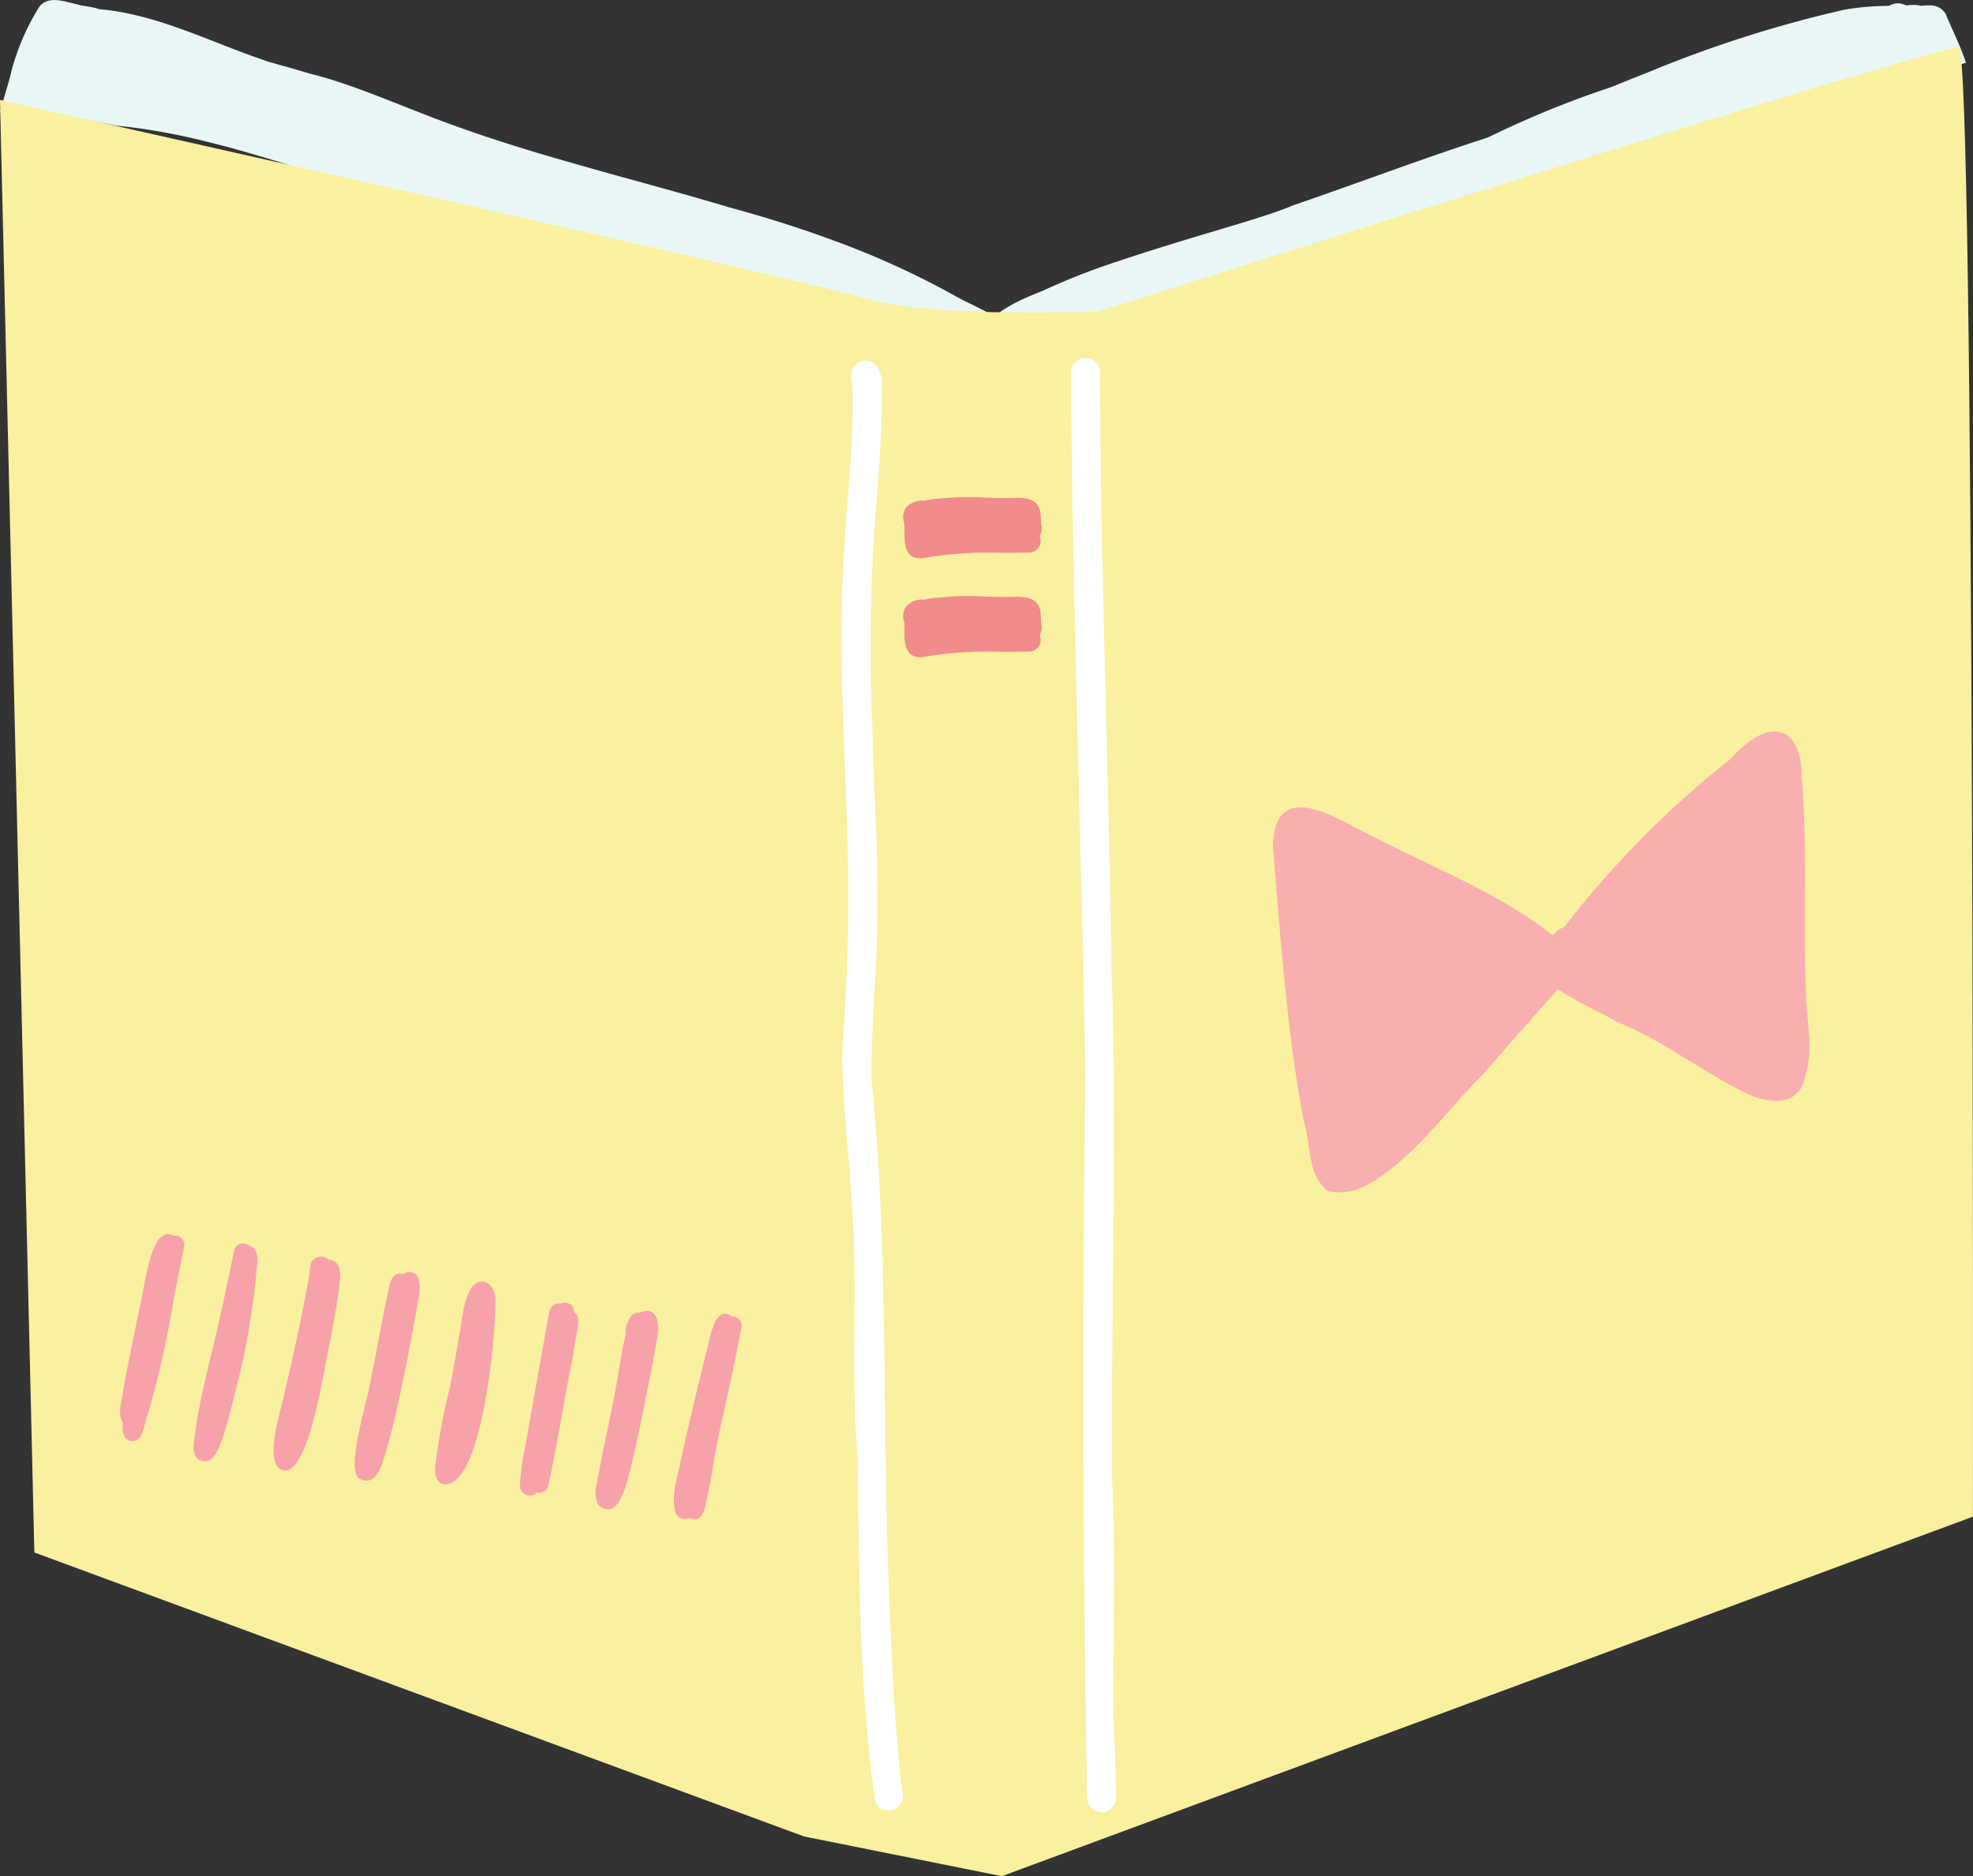
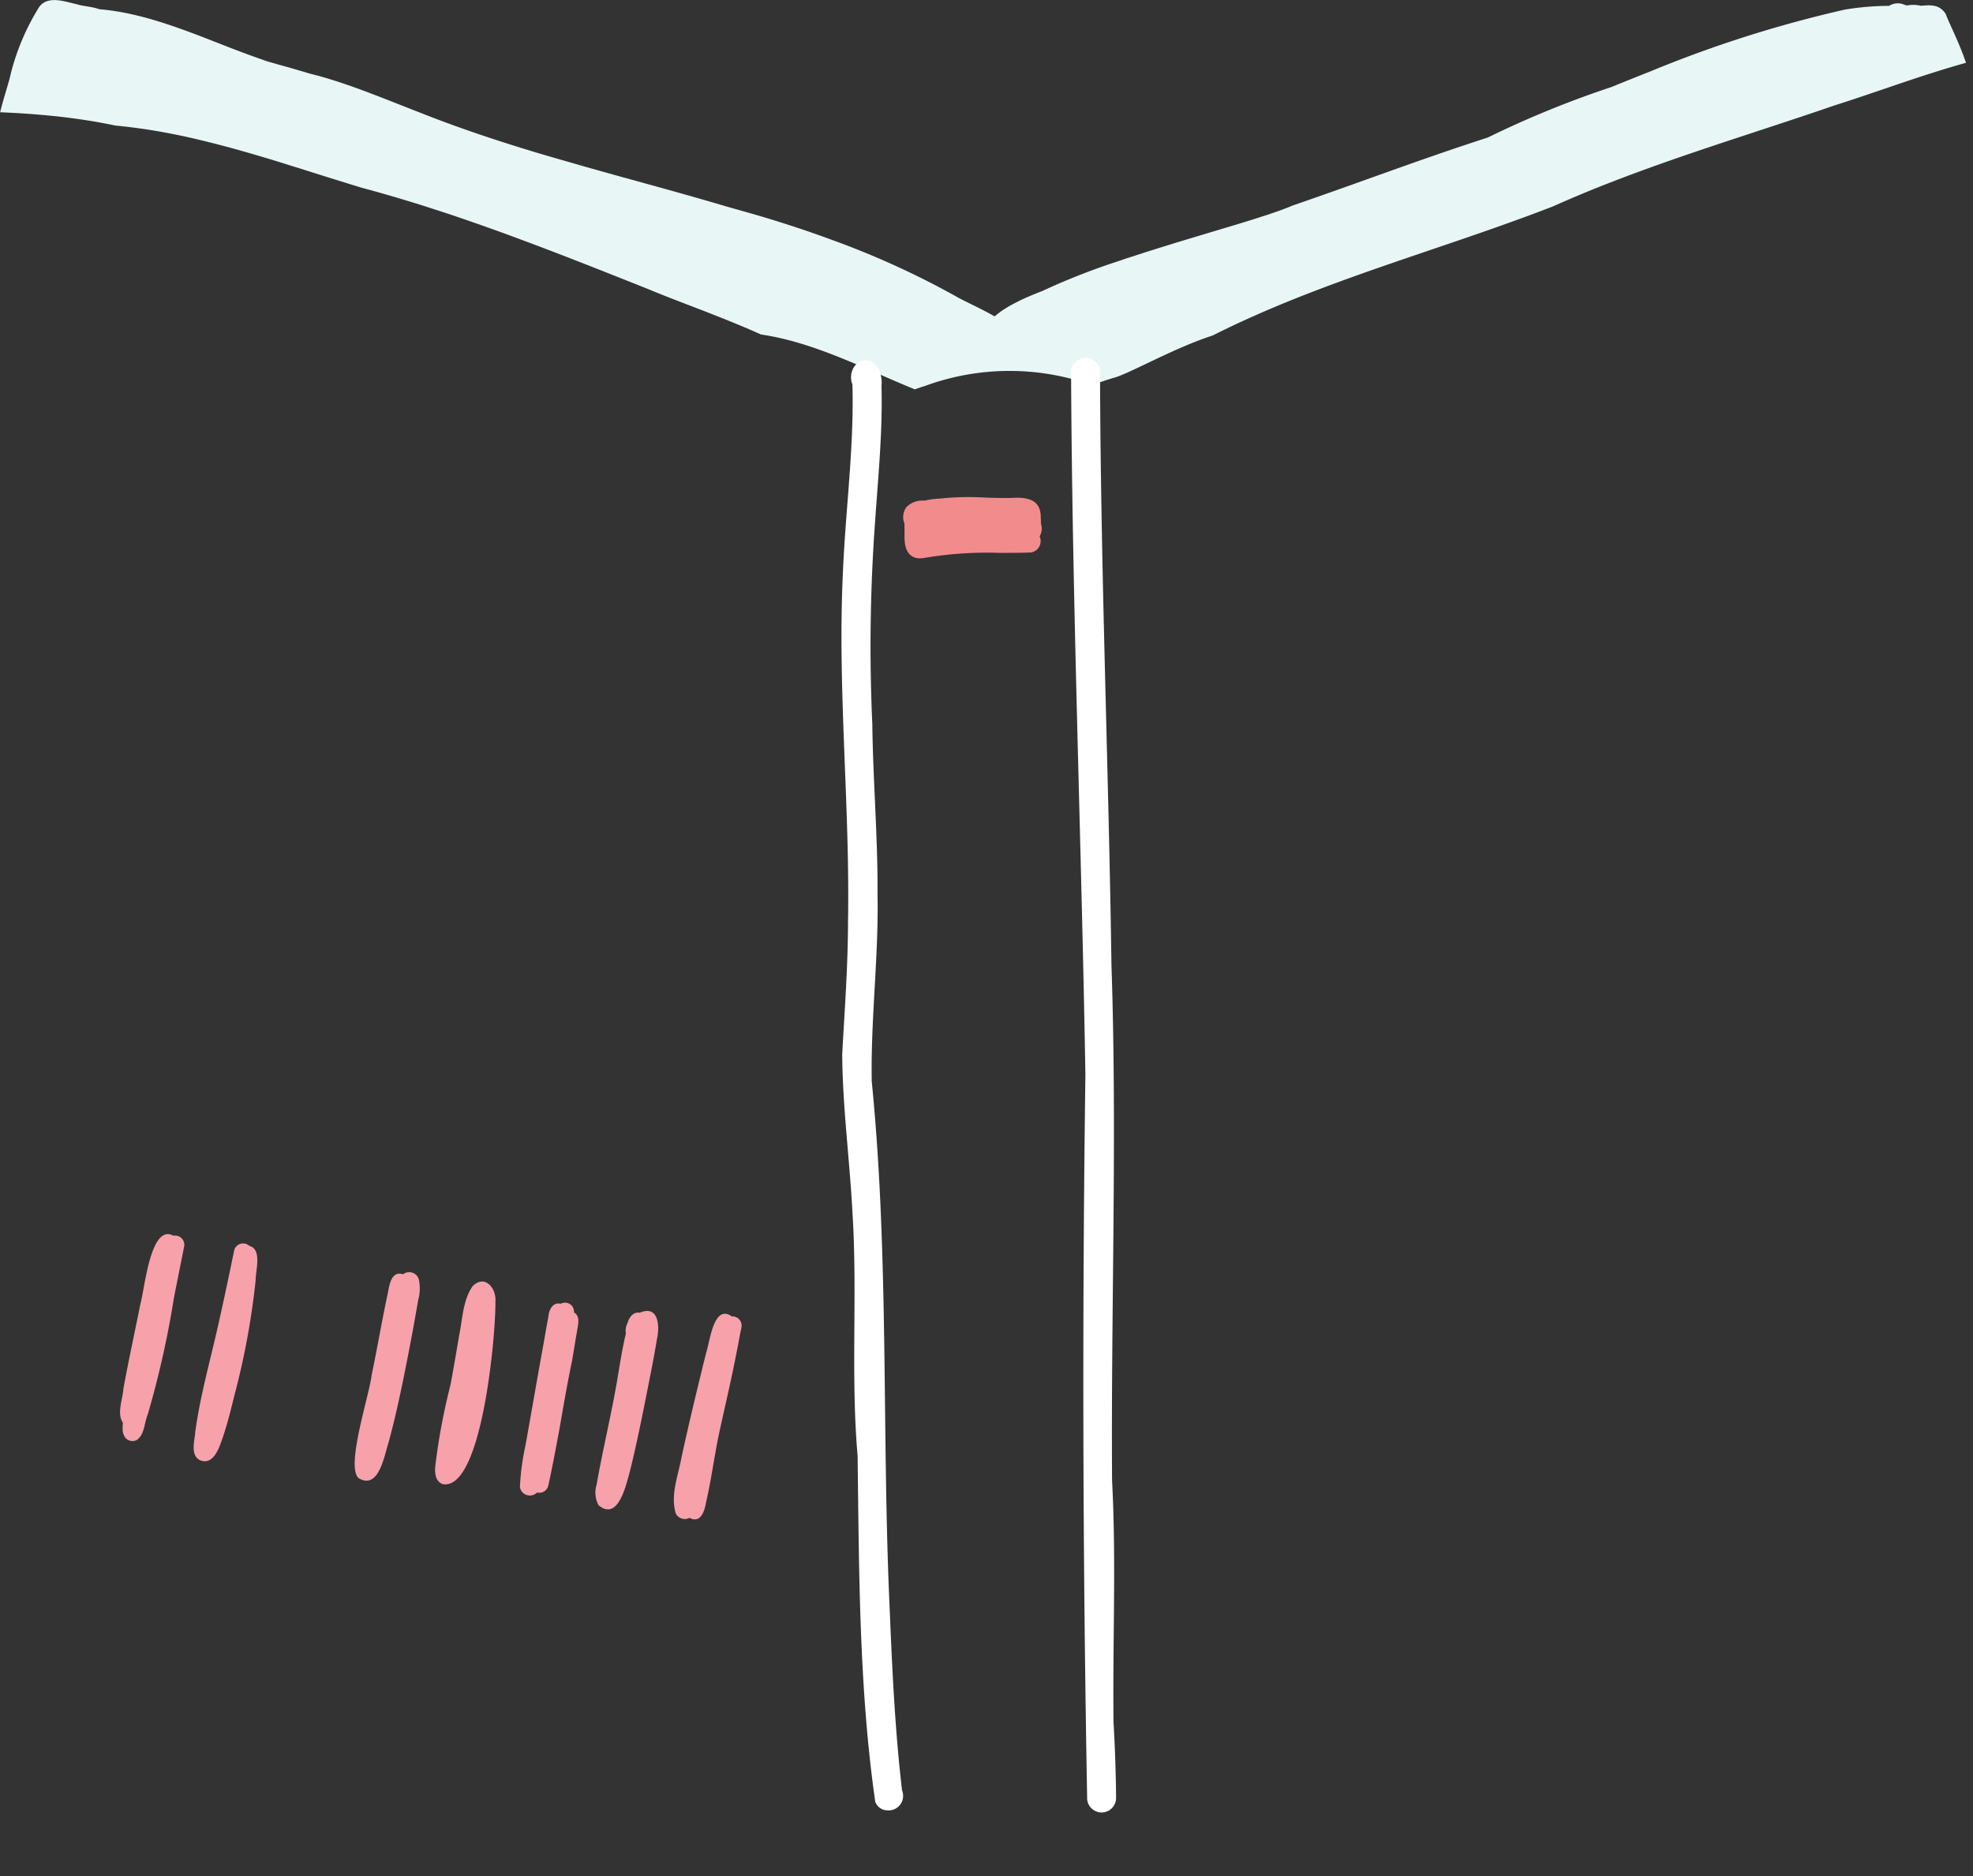
<svg xmlns="http://www.w3.org/2000/svg" width="136.287" height="129.594" viewBox="0 0 136.287 129.594">
  <rect x="0" y="0" width="136.287" height="129.594" fill="#333333" stroke="none" />
  <g id="img_deco03" transform="translate(-721.726 -658.226)">
    <path id="パス_1" data-name="パス 1" d="M784.911,685.117c-3.47-1.414-6.936-3.25-10.616-3.786-1.328-.6-2.687-1.134-4.042-1.664l-1.561-.6c-.782-.3-1.56-.608-2.329-.928-2.831-1.124-5.662-2.254-8.515-3.314q-1.83-.686-3.68-1.326-1.227-.428-2.468-.825c-.823-.27-1.655-.526-2.482-.771s-1.668-.486-2.5-.707c-.7-.212-1.4-.433-2.106-.649l-2.1-.663c-.353-.108-.7-.216-1.055-.329-.7-.221-1.4-.432-2.106-.638s-1.409-.408-2.115-.594-1.418-.364-2.129-.531-1.426-.309-2.146-.442q-1.617-.294-3.26-.451c-.662-.138-1.324-.261-1.986-.364s-1.328-.191-1.994-.265c-1.324-.142-2.656-.236-3.989-.29.286-1.129.653-2.2.751-2.72a16.244,16.244,0,0,1,1.959-4.567c.626-.82,1.833-.329,2.576-.177.438.142,1.073.162,1.574.349,3.1.25,6.18,1.551,9.149,2.705h0c.649.246,1.293.491,1.932.712l.586.207c.237.064.474.128.711.2.5.138,1,.275,1.5.427.21.059.416.123.626.187.317.079.639.162.957.255,2.249.649,4.53,1.616,6.658,2.436,2.723,1.085,5.5,2,8.291,2.839.653.191,1.31.383,1.967.569q2.187.633,4.382,1.233c2.245.619,4.485,1.237,6.712,1.9q1.014.281,2.026.575c1.006.294,2.012.614,3.014.948q1,.337,1.985.7a58.42,58.42,0,0,1,8.68,3.943c.505.3,1.628.786,2.665,1.38a4.816,4.816,0,0,1,.447-.353c.09-.064.183-.128.286-.187.143-.093.295-.182.456-.27.135-.074.278-.147.425-.221s.295-.147.452-.216c.313-.138.644-.28.984-.413.085-.034.17-.063.255-.1a46.907,46.907,0,0,1,5.093-2.008c.21-.069.416-.138.626-.212l1.27-.412c.21-.069.42-.133.635-.2h0c.421-.133.845-.266,1.266-.393.1-.035.21-.069.313-.1l1.547-.467c.2-.059.4-.118.6-.182.1-.029.2-.059.3-.088.393-.118.773-.231,1.144-.344l.278-.083q.274-.081.536-.162c.264-.079.523-.158.769-.236.327-.1.644-.206.939-.3.148-.044.291-.093.43-.142.067-.025.134-.044.2-.069.134-.044.264-.088.385-.132.366-.133.688-.256.948-.369.559-.191,1.122-.388,1.681-.584,2.8-.982,5.6-2.009,8.416-2.981,1.126-.388,2.253-.766,3.389-1.134a68.194,68.194,0,0,1,8.51-3.477c.662-.27,1.319-.535,1.985-.8.215-.088.434-.171.648-.255a83.83,83.83,0,0,1,13.505-4.3,18.958,18.958,0,0,1,3.067-.26,1.123,1.123,0,0,1,1.056-.079,1.758,1.758,0,0,0,.17.054,2.32,2.32,0,0,1,.975.02c.644-.054,1.269-.118,1.708.56.214.6.966,2.053,1.4,3.378-1.145.32-2.285.678-3.421,1.051q-1.134.377-2.267.766c-1.131.383-2.263.771-3.4,1.13-6.51,2.244-13.111,4.135-19.442,6.973-7.8,3.025-16,5.132-23.508,8.918-2.562.82-5.679,2.583-6.721,2.888-.541.157-1.073.343-1.6.545a16.969,16.969,0,0,0-11.572.059c-.229.068-.457.142-.685.23Z" fill="#e8f7f5" />
-     <path id="パス_2" data-name="パス 2" d="M721.726,665.129s55,12.291,59.68,13.692,16.188.925,16.188.925,58.339-18.559,59.445-18.215.969,101.457.969,101.457L790.933,787.82l-13.66-2.742L724.1,765.461Z" fill="#f9f0a0" />
    <g id="グループ_2" data-name="グループ 2">
-       <path id="パス_3" data-name="パス 3" d="M784.565,703.353c-.472-.516-.332-1.278-.363-1.918,0-.071,0-.149,0-.223a1.156,1.156,0,0,1,.137-1.125,1.551,1.551,0,0,1,1.254-.445,5.458,5.458,0,0,1,1.07-.145,18.49,18.49,0,0,1,3.055-.07c.691.023,1.375.047,2.047.019.992-.043,1.855.161,1.851,1.336a3.171,3.171,0,0,1,.012.442,1.041,1.041,0,0,1-.09.883.793.793,0,0,1-.625,1.117c-.715.023-1.434.023-2.148.023a25.926,25.926,0,0,0-5.137.34,1.859,1.859,0,0,1-.356.035A.945.945,0,0,1,784.565,703.353Z" fill="#f28c8c" />
      <path id="パス_4" data-name="パス 4" d="M784.565,696.519c-.472-.515-.332-1.277-.363-1.918,0-.07,0-.148,0-.222a1.155,1.155,0,0,1,.137-1.125,1.552,1.552,0,0,1,1.254-.446,5.384,5.384,0,0,1,1.07-.144,18.489,18.489,0,0,1,3.055-.071c.691.024,1.375.047,2.047.02.992-.043,1.855.16,1.851,1.336a3.161,3.161,0,0,1,.012.441,1.041,1.041,0,0,1-.09.883.793.793,0,0,1-.625,1.117c-.715.024-1.434.024-2.148.024a25.922,25.922,0,0,0-5.137.34,1.864,1.864,0,0,1-.356.035A.946.946,0,0,1,784.565,696.519Z" fill="#f28c8c" />
      <path id="パス_5" data-name="パス 5" d="M796.822,782.414q-.457-24.973-.121-49.969c-.27-15.918-.918-32.668-.989-48.492a1,1,0,0,1,2,0c.039,13.644.594,27.269.789,40.91.4,11.863-.039,23.762.043,35.637.293,5.566.032,11.137.1,16.7.1,1.738.164,3.477.176,5.219a1,1,0,0,1-2,0Z" fill="#fff" />
      <path id="パス_6" data-name="パス 6" d="M782.184,782.677c-1.125-7.863-1.113-15.945-1.219-23.906-.484-5.578,0-11.156-.351-16.738-.191-3.672-.684-7.3-.711-10.973.164-3.039.395-6.074.4-9.121.145-8.035-.734-16.059-.355-24.1.176-4.34.785-8.739.66-13.063-.391-.953.473-2.16,1.527-1.437a1.976,1.976,0,0,1,.481,1.542c.086,3.09-.223,6.184-.434,9.262a118.116,118.116,0,0,0-.2,14.1c.047,3.926.387,7.847.36,11.773.082,4.3-.477,8.613-.4,12.906,1.215,12.188.68,24.375,1.246,36.586.168,4.125.371,8.321.848,12.391a1,1,0,0,1-.98,1.375A.909.909,0,0,1,782.184,782.677Z" fill="#fff" />
-       <path id="パス_7" data-name="パス 7" d="M845.056,734.192l-.006,0c-.094.021-.187.041-.284.056-.055,0-.107.014-.162.018a2.538,2.538,0,0,1-.338,0,5.238,5.238,0,0,1-1.476-.314c-.21-.1-.413-.2-.616-.3-.811-.409-1.6-.851-2.366-1.313s-1.524-.932-2.289-1.388l0-.005c-.569-.35-1.148-.684-1.747-1.005l0-.006c-.392-.213-.787-.417-1.207-.612l0-.006c-.409-.194-.825-.384-1.257-.555-.047-.026-.09-.063-.147-.09-.1-.064-.221-.131-.357-.2l0-.006c-.267-.141-.591-.31-.947-.482,0-.011,0-.011,0-.006a26.538,26.538,0,0,1-2.517-1.425c-.166.19-.325.376-.477.542-.031.028-.05.057-.08.085-.256.29-.515.574-.767.869q-1.6,1.794-3.171,3.6c-.262.295-.514.59-.769.88-.458.439-.993,1.026-1.584,1.691q-.273.314-.567.641c-1.739,1.956-3.853,4.271-5.877,5.262a3.729,3.729,0,0,1-2.627.369,3.519,3.519,0,0,1-1.128-2.143c-.061-.285-.112-.568-.149-.861-.029-.192-.055-.378-.091-.566-.014-.1-.033-.2-.047-.293a8.189,8.189,0,0,0-.246-1.082c-.236-1.258-.445-2.535-.626-3.813s-.336-2.575-.476-3.864c-.416-3.7-.7-7.448-1-11.166.082-4.726,4.192-2.073,6.36-.972,1.582.829,3.232,1.6,4.868,2.391.007-.005.01,0,.01,0,1.338.648,2.679,1.3,3.964,2.018.424.232.85.481,1.264.728a28.628,28.628,0,0,1,2.857,1.957,3.209,3.209,0,0,1,.358-.341.927.927,0,0,1,.241-.134c.065-.034.127-.058.188-.083.613-.793,1.258-1.582,1.91-2.36q1.236-1.46,2.563-2.855c.3-.311.593-.617.9-.922q1.385-1.412,2.861-2.727c1.052-.951,2.14-1.862,3.238-2.729.132-.152.266-.289.4-.425.1-.1.193-.192.291-.281a6.166,6.166,0,0,1,.841-.666,3.6,3.6,0,0,1,.941-.457l.007,0a1.99,1.99,0,0,1,.564-.086,1.471,1.471,0,0,1,.261.015c.088.015.169.035.25.055a1.239,1.239,0,0,1,.237.1c.721.388,1.153,1.429,1.148,3,.408,4.631.111,9.385.27,14.066l0,.006c0,.131.008.263.013.389s.008.263.014.389c0,.242.012.521.036.822,0,.006,0,.01,0,.01.02.222.037.455.055.7.014.17.029.339.04.518s.022.343.036.513a7.994,7.994,0,0,1-.428,3.9,2.037,2.037,0,0,1-.647.726A1.84,1.84,0,0,1,845.056,734.192Z" fill="#f9afaf" />
      <g id="グループ_1" data-name="グループ 1">
        <path id="パス_8" data-name="パス 8" d="M730.388,757.541a.983.983,0,0,1-.188-.67q0-.187.012-.375c-.428-.642-.017-1.595.034-2.316.353-1.964.79-3.915,1.174-5.874.3-.986.684-5.6,2.285-4.724a.634.634,0,0,1,.742.737c-.234,1.2-.482,2.393-.712,3.592a65.193,65.193,0,0,1-1.8,8.006c-.249.581-.211,1.394-.766,1.779A.651.651,0,0,1,730.388,757.541Z" fill="#f7a1ab" />
        <path id="パス_9" data-name="パス 9" d="M735.529,759.082c-.684-.358-.345-1.377-.315-1.95.341-2.521,1.048-4.971,1.6-7.45.38-1.685.737-3.372,1.082-5.065a.634.634,0,0,1,1.049-.336c.9.229.435,1.7.44,2.373a52.081,52.081,0,0,1-1.321,7.392c-.33,1.26-.606,2.541-1.055,3.767C736.789,758.45,736.364,759.446,735.529,759.082Z" fill="#f7a1ab" />
-         <path id="パス_10" data-name="パス 10" d="M741.118,759.723c-1.193-.661.137-4.434.329-5.6q.456-1.884.857-3.782c.286-1.423.6-2.84.818-4.275a4.484,4.484,0,0,1,.081-.592.77.77,0,0,1,1.22-.235c1.121.059.751,1.56.685,2.309-.164,1.153-.4,2.3-.6,3.443C744.159,752.332,743.054,760.673,741.118,759.723Z" fill="#f7a1ab" />
        <path id="パス_11" data-name="パス 11" d="M746.516,760.339c-.948-.733.727-5.753.879-7.117.395-1.891.717-3.8,1.122-5.684.107-.565.246-1.557,1.051-1.291a.689.689,0,0,1,1.086.342,2.965,2.965,0,0,1-.041,1.434q-.444,2.6-.971,5.186c-.312,1.557-.66,3.131-1.077,4.659C748.269,758.765,747.9,761.139,746.516,760.339Z" fill="#f7a1ab" />
        <path id="パス_12" data-name="パス 12" d="M752.3,760.737c-.569-.213-.554-.916-.485-1.42a43.489,43.489,0,0,1,1.038-5.468q.306-1.68.585-3.364c.244-1.147.251-2.45.947-3.435.863-.819,1.651.187,1.561,1.121C755.987,750.187,755.055,761.252,752.3,760.737Z" fill="#f7a1ab" />
        <path id="パス_13" data-name="パス 13" d="M757.639,760.957a16.943,16.943,0,0,1,.379-2.861c.4-2.213.776-4.427,1.179-6.638.14-.765.266-1.532.412-2.295.032-.457.3-1.013.846-.882a.633.633,0,0,1,.82.2.673.673,0,0,1,.1.4c.456.261.277.854.213,1.276-.123.694-.229,1.391-.35,2.086-.344,1.629-.618,3.267-.906,4.907-.233,1.225-.458,2.452-.727,3.669a.64.64,0,0,1-.781.5A.7.7,0,0,1,757.639,760.957Z" fill="#f7a1ab" />
        <path id="パス_14" data-name="パス 14" d="M763.074,762.2a1.827,1.827,0,0,1-.141-1.4c.424-2.421,1.011-4.81,1.425-7.234.181-1.079.347-2.161.6-3.226a1.141,1.141,0,0,1,.116-.725c.1-.382.4-.8.833-.71,1.313-.576,1.41.924,1.194,1.835-.19,1.195-.436,2.382-.668,3.569-.364,1.842-.737,3.684-1.185,5.508C764.986,760.741,764.449,763.337,763.074,762.2Z" fill="#f7a1ab" />
        <path id="パス_15" data-name="パス 15" d="M768.4,762.753c-.373-1.277.171-2.591.4-3.85.522-2.406,1.1-4.8,1.692-7.186.269-.766.511-3.468,1.789-2.562a.635.635,0,0,1,.662.749c-.111.529-.2,1.066-.311,1.6-.362,1.9-.809,3.787-1.225,5.681-.333,1.584-.537,3.192-.9,4.77-.1.6-.358,1.53-1.151,1.115A.7.7,0,0,1,768.4,762.753Z" fill="#f7a1ab" />
      </g>
    </g>
  </g>
</svg>